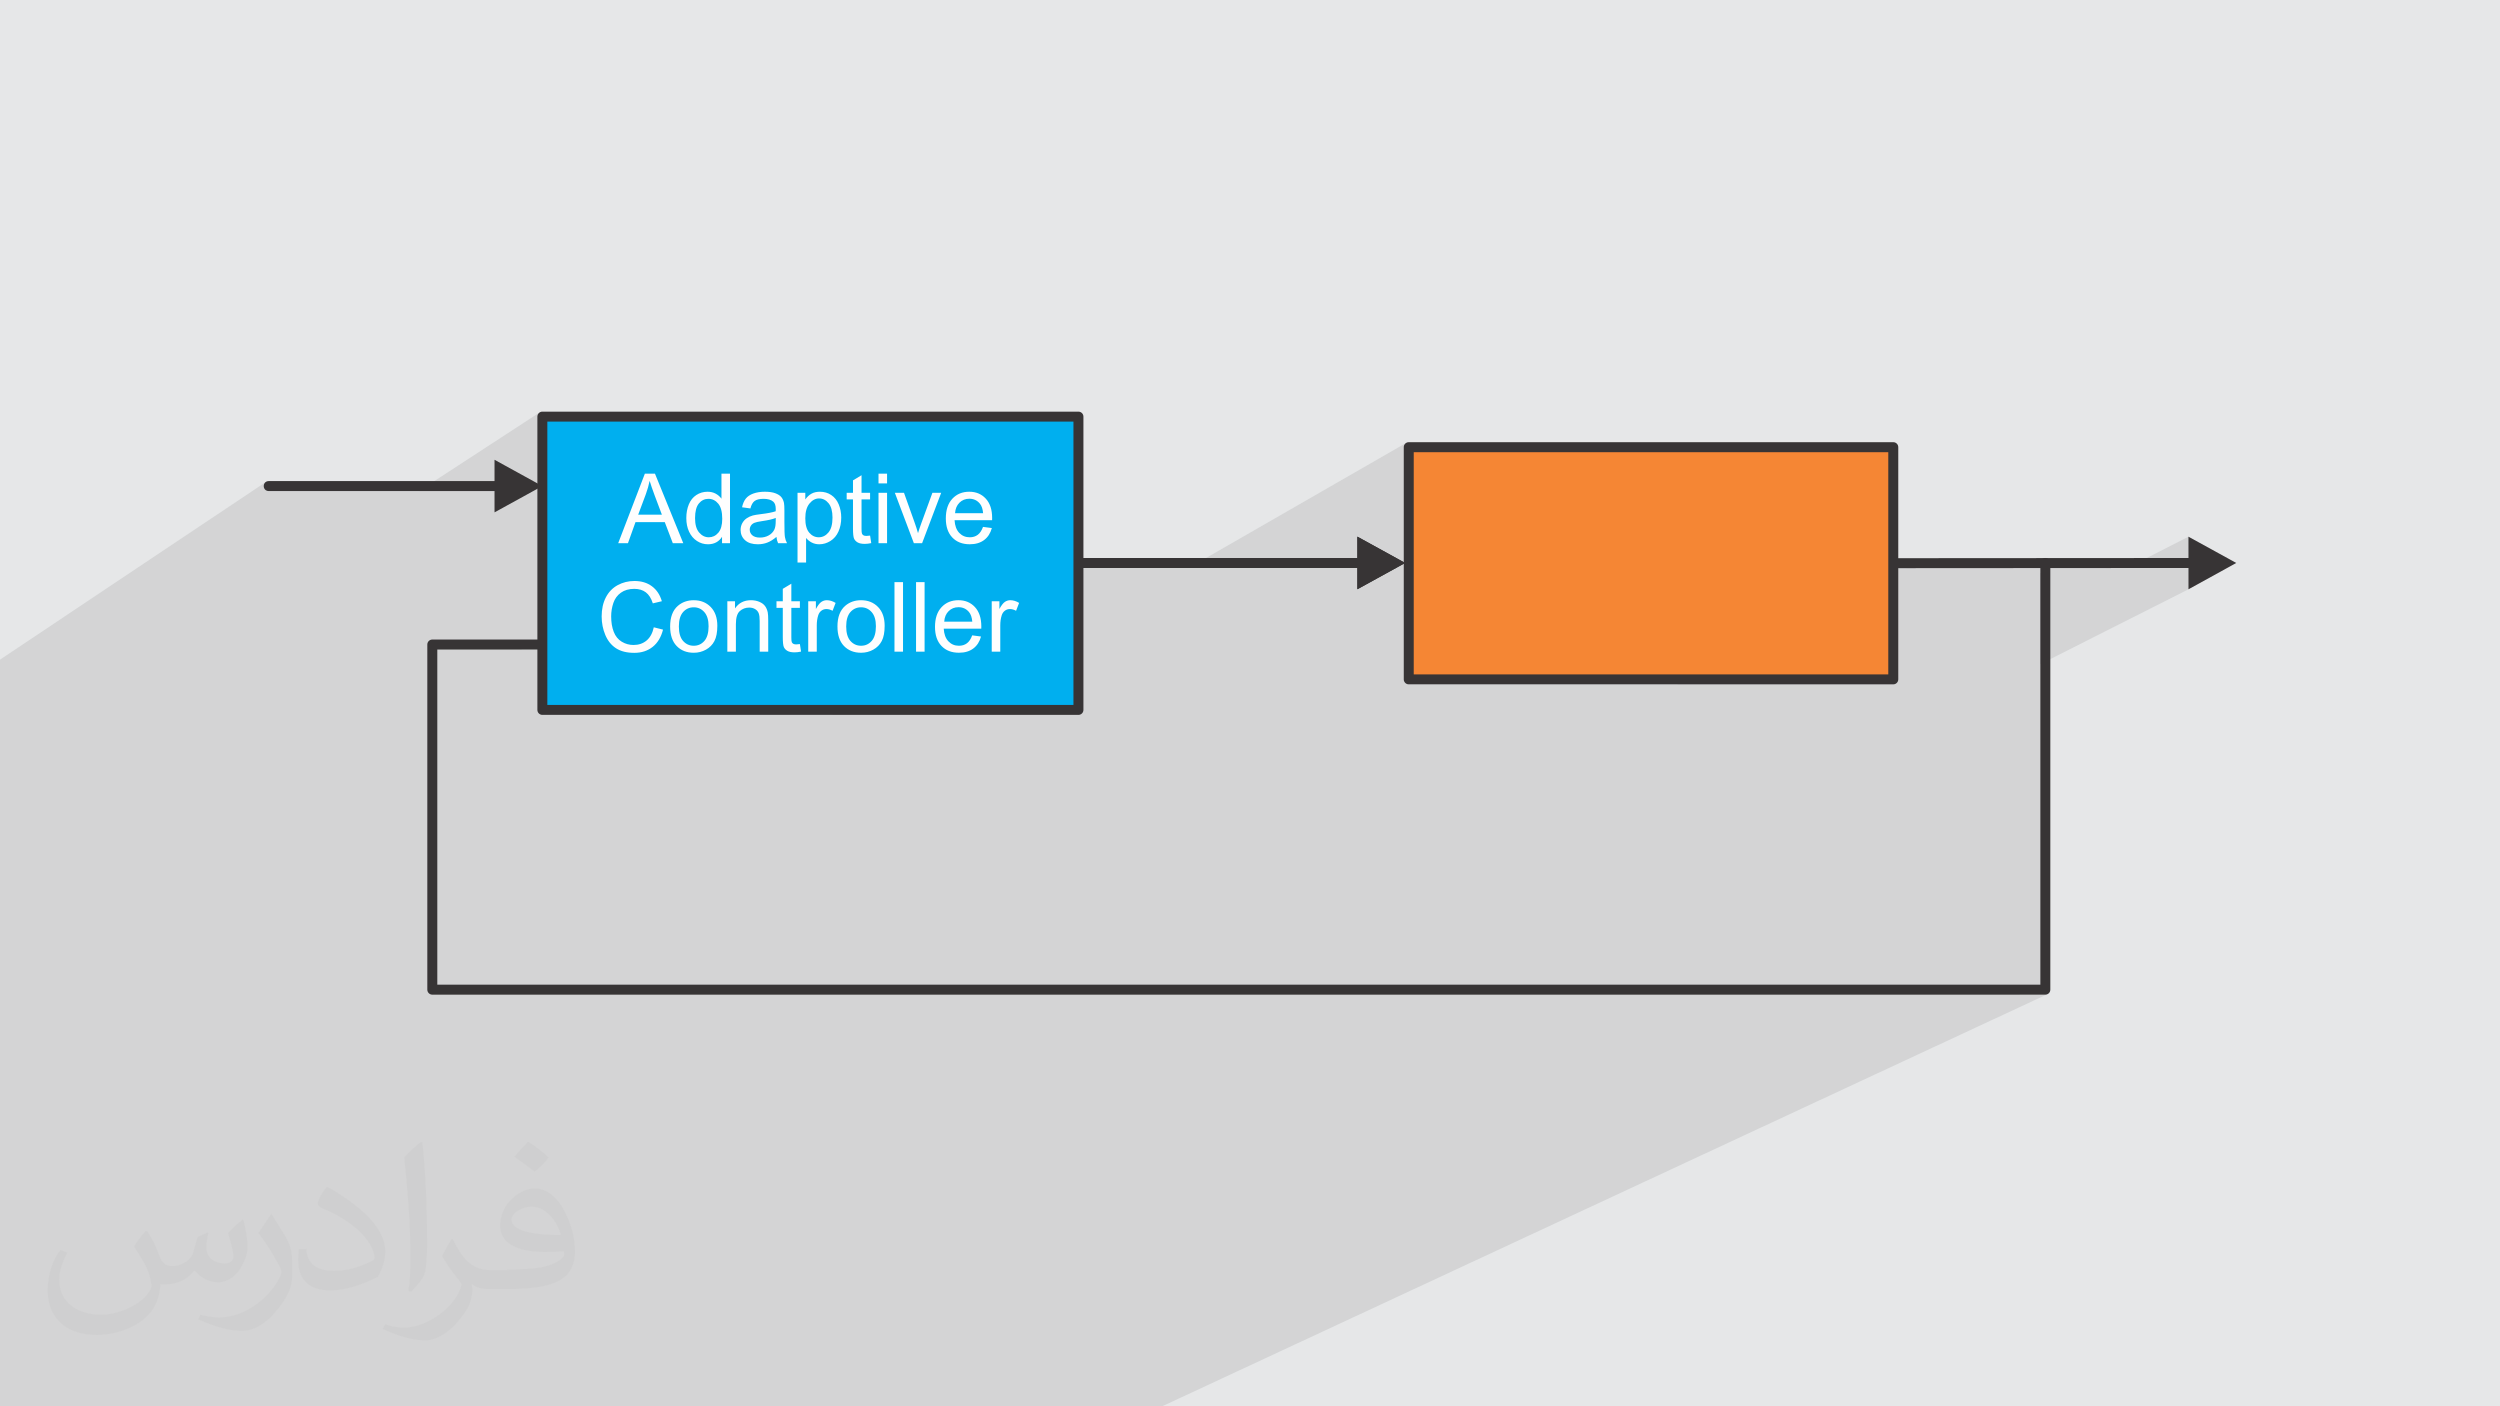
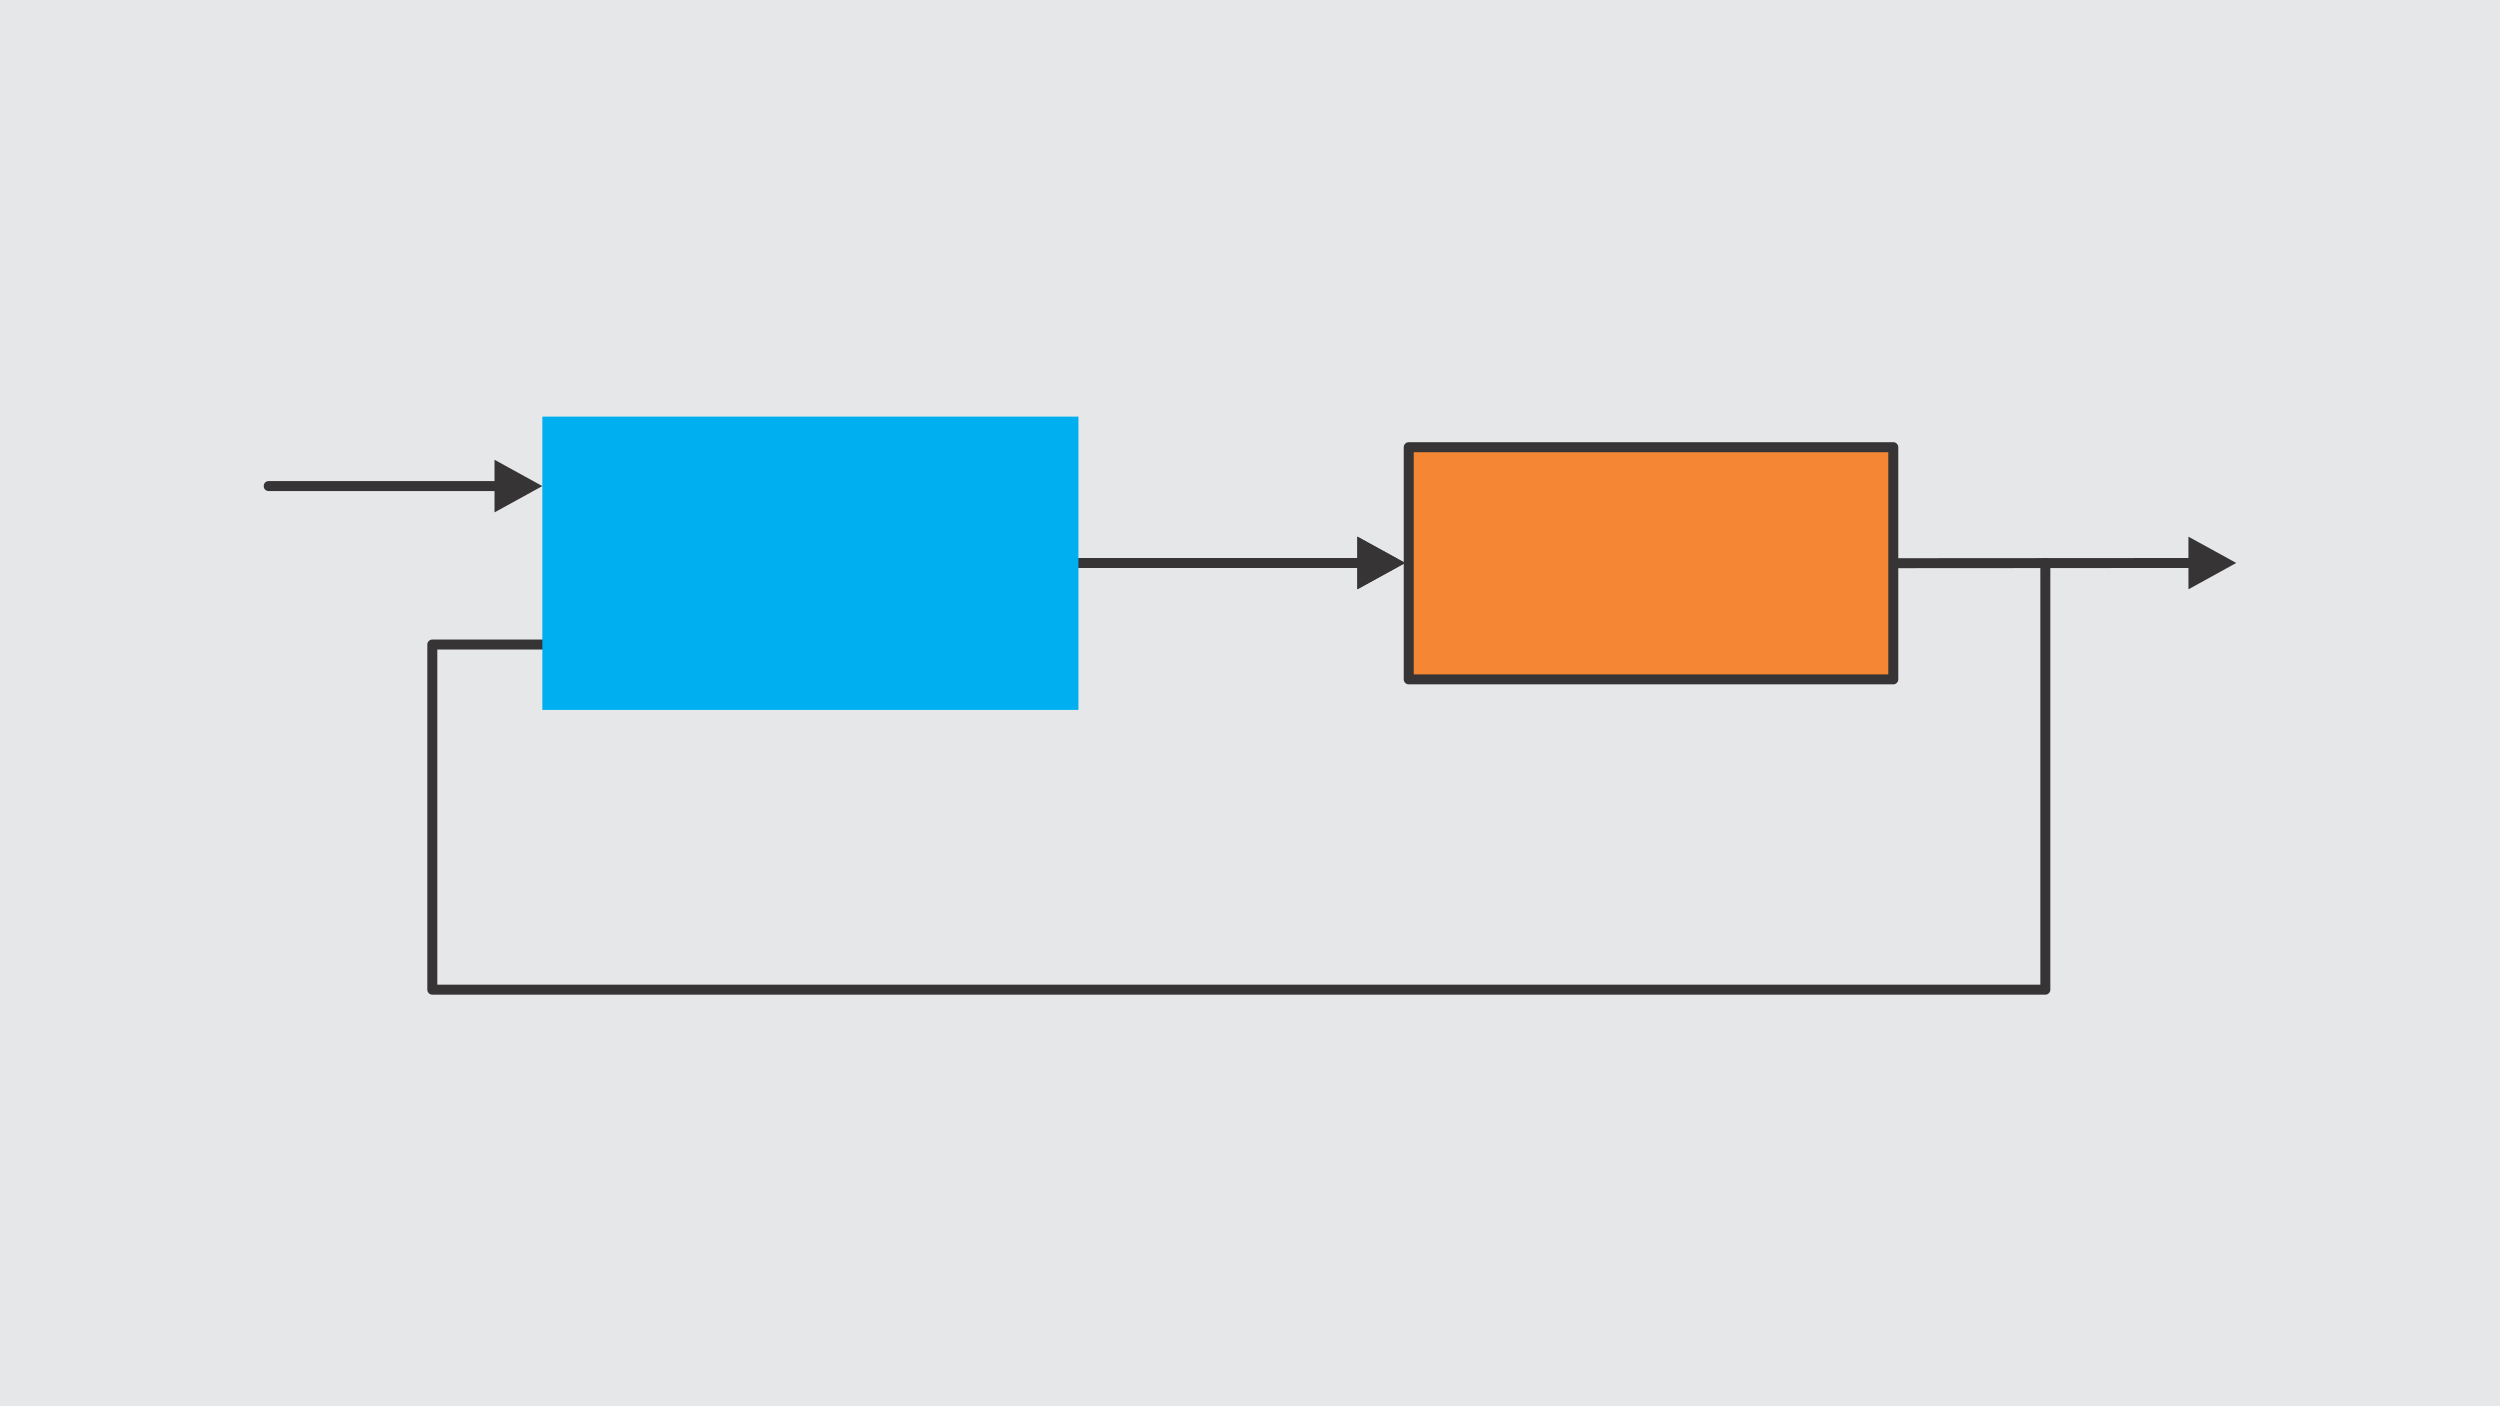
<svg xmlns="http://www.w3.org/2000/svg" xml:space="preserve" width="3.703in" height="2.083in" version="1.1" style="shape-rendering:geometricPrecision; text-rendering:geometricPrecision; image-rendering:optimizeQuality; fill-rule:evenodd; clip-rule:evenodd" viewBox="0 0 3703.33 2083.18">
  <defs>
    <style type="text/css">
   
    .fil6 {fill:#F58634}
    .fil4 {fill:#00AFEF}
    .fil0 {fill:#E6E7E8}
    .fil5 {fill:#FEFEFE;fill-rule:nonzero}
    .fil3 {fill:#373435;fill-rule:nonzero}
    .fil2 {fill:#373435;fill-opacity:0.031}
    .fil1 {fill:#373435;fill-opacity:0.102}
   
  </style>
  </defs>
  <g id="Layer_x0020_1">
    <polygon class="fil0" points="-0,0 3703.33,0 3703.33,2083.18 -0,2083.18 " />
-     <polygon class="fil1" points="772.52,2083.18 722.8,2083.18 716.39,2083.18 714.95,2083.18 631.12,2083.18 619.2,2083.18 449.65,2083.18 119.96,2083.18 102.58,2083.18 -0,2083.18 -0,1998.79 -0,1998.25 -0,1996.86 -0,1972.24 -0,1960.57 -0,1960.04 -0,1959.66 -0,1934.03 -0,1857.36 -0,1853.87 -0,1842.44 -0,1831.52 -0,1777.25 -0,1547.15 -0,1536.19 -0,1453.72 -0,1440.08 -0,1368.09 -0,1352.48 -0,1348.65 -0,1234.24 -0,1228.89 -0,1226.74 -0,1199.6 -0,1185.87 -0,1156.57 -0,1135.63 -0,1131.93 -0,992.72 -0,977.13 394.79,713.33 392.5,715.02 391.12,717.37 390.66,720.04 391.12,722.72 392.5,725.07 394.79,726.75 398,727.44 620.64,727.44 799.26,611.03 798.17,611.93 797.27,613.02 796.59,614.28 796.15,615.67 796,617.16 796,715.98 732.55,756.69 732.55,759.02 796,724.11 796,947.36 772.1,962.16 796,962.16 796,1051.6 796.15,1053.09 796.59,1054.48 797.27,1055.74 798.17,1056.83 799.26,1057.74 800.52,1058.42 801.91,1058.85 803.4,1059 1231.63,1059 1604.91,841.31 1760.89,841.31 2082.67,656.28 2081.58,657.19 2080.68,658.28 2080,659.54 2079.56,660.93 2079.41,662.41 2079.41,832.74 2010.7,871.2 2010.7,872.89 2079.41,835.09 2079.41,1006.35 2079.56,1007.84 2080,1009.23 2080.68,1010.48 2081.58,1011.58 2082.67,1012.48 2083.93,1013.16 2085.32,1013.59 2086.81,1013.74 2484.52,1013.74 2811.96,841.65 3022.42,841.51 3022.42,849.13 3037.21,841.5 3151,841.42 3241.79,794.99 3241.81,826.57 3212.72,841.38 3241.82,841.36 3241.85,872.94 3022.42,983.8 3022.42,1458.62 2990.75,1473.41 3029.82,1473.41 3031.31,1473.26 3032.7,1472.83 1721.57,2083.18 1720.11,2083.18 1685.16,2083.18 846.41,2083.18 795.96,2083.18 " />
-     <path class="fil2" d="M218.69 1824.5c7,11 12,21 16,32 3,7 5,19 21,19 5,0 11,-1 17,-5 7,-3 12,-9 14,-17l6 -21 15 -7 1 1c-2,8 -3,16 -3,21 0,18 15,24 27,24 7,0 13,-3 13,-10 0,-8 -4,-22 -8,-35 7,-7 14,-14 22,-20l1 1c4,15 6,30 6,40 0,10 -4,20 -8,27 -7,14 -20,25 -36,25 -12,0 -25,-6 -34,-17l-1 0c-9,11 -22,20 -43,20l-7 0c-1,14 -4,24 -9,33 -13,25 -50,42 -85.02,42 -49,0 -73.02,-28 -73.02,-66 0,-23 7,-45 19,-60l10 4c-7,14 -12,27 -12,40 0,35 29,52 62,52 30,0 68.01,-19 75.01,-42 -3,-25 -12,-36 -26,-59 4,-7 10,-15 17,-23l1 0 0 0 0 0 0 0 2 1 0.02 -0.01 -0.01 0.01 0 0 0.02 0zm564.05 -133.01c10,6 20,14 30,23 -6,8 -12,15 -21,21 -10,-8 -20,-15 -30,-22 7,-8 14,-15 20,-22l0 0 0 0 1 0 0 0 0 0zm5.01 96.02c-17,0 -30,11 -30,19 0,17 33,23 73.02,23 -5,-20 -22,-42 -43,-42l-0.01 0 -0.01 0 0 0zm-37 93.01c22,0 41,-1 55,-4 16,-4 30,-12 30,-18 0,-1 0,-3 -1,-5 -9,1 -19,1 -29,1 -29,0 -52,-7 -61,-23 -2,-4 -4,-10 -4,-15 0,-16 7,-32 19,-42 10,-9 21,-14 33,-14 20,0 37,17 48,43 6,14 11,30 11,51 0,14 -4,25 -12,34 -16,16 -45,21 -90.01,21l-20 0 0 0 -5 0c-11,0 -19,-2 -25,-7l-1 0c0,3 1,5 1,7 0,10 -3,23 -10,33 -20,30 -42,43 -60,43 -19,0 -42,-7 -63,-17l4 -7c7,3 16,5 29,5 34,0 78.01,-33 84.02,-64 -1,-3 -4,-6 -7,-10 -10,-12 -16,-22 -22,-32 5,-10 10,-18 14,-25l2 0c14,29 28,46 57,46l5 0 0 0 21 0 0 0 0 0 0 0 -3 -1 0 0 -0.01 0zm-146.01 31c3,-14 3,-29 3,-43l0 -21c0,-39 -5,-96.02 -9,-133.01 7,-8 17,-17 25,-23l2 1c5,47 7,101.01 7,151.02 0,13 -1,26 -2,35 -1,12 -8,21 -22,35l-3 -1 0 0 -1 -1 0 0 0 -0.01 0 0zm-151.02 -62.02c1,18 10,33 41,33 20,0 36,-5 55,-14 3,-1 5,-3 5,-5 0,-12 -9,-27 -24,-41 -14,-13 -34,-25 -52,-32 -6,-3 -8,-5 -8,-8 0,-5 7,-17 13,-24l2 0c20,11 43,27 60,44 15,16 25,33 25,51 0,13 -4,26 -11,38 -22,11 -47,20 -70.01,20 -29,0 -48,-13 -48,-45 0,-3 0,-9 1,-16l10 0 0 0 1 -1 0 0 0.01 0 -0.01 0.01 0.01 -0.01zm-52 -52l18 29c7,11 13,22 13,41l0 24c0,19 -12,39 -32,60 -15,14 -29,20 -42,20 -19,0 -40,-6 -65,-17l3 -7c8,2 17,4 28,4 36,0 72.02,-26 89.01,-58 2,-4 3,-7 3,-9 0,-4 -2,-8 -4,-11 -9,-17 -19,-33 -30,-47 6,-9 12,-18 18,-27l1 0 0 0 0 0 0 0 0 -2 0 0 -0.01 0 0 0.01 0 -0.01z" />
    <path class="fil3" d="M3022.42 833.92c0,-4.08 3.31,-7.39 7.39,-7.39 4.09,0 7.4,3.31 7.4,7.39l0 632.1c0,4.09 -3.31,7.4 -7.4,7.4l-2389.41 0c-4.09,0 -7.4,-3.31 -7.4,-7.4l0 -511.26c0,-4.08 3.31,-7.39 7.4,-7.39l162.99 0c4.08,0 7.4,3.31 7.4,7.39 0,4.09 -3.31,7.4 -7.4,7.4l-155.6 0 0 496.46 2374.62 0 0 -624.7z" />
    <path class="fil3" d="M732.55 681.07l70.85 38.97 -70.85 38.97 0 -31.57 -334.55 0c-9.78,-0.22 -9.78,-14.58 0,-14.8l334.55 0 0 -31.57z" />
    <path class="fil3" d="M2010.7 794.95l70.85 38.97 -70.85 38.97 0 -31.57 -454.9 0c-9.78,-0.21 -9.78,-14.58 0,-14.79l454.9 0 0 -31.58z" />
    <path class="fil3" d="M2010.7 794.95l70.85 38.97 -70.85 38.97 0 -31.57 -454.9 0c-9.78,-0.21 -9.78,-14.58 0,-14.79l454.9 0 0 -31.58z" />
    <path class="fil3" d="M3241.79 795l70.88 38.93 -70.83 39.02 -0.02 -31.58 -618.71 0.42c-9.79,-0.21 -9.78,-14.58 -0.01,-14.79l618.71 -0.42 -0.02 -31.57z" />
    <rect class="fil4" x="803.4" y="617.16" width="794.12" height="434.44" />
-     <path class="fil3" d="M803.4 609.77l794.12 0c4.08,0 7.39,3.31 7.39,7.39l0 434.45c0,4.08 -3.31,7.39 -7.39,7.39l-794.12 0c-4.08,0 -7.4,-3.31 -7.4,-7.39l0 -434.45c0,-4.08 3.31,-7.39 7.4,-7.39zm786.72 14.79l-779.33 0 0 419.65 779.33 0 0 -419.65z" />
-     <path class="fil5" d="M915.74 804.67l39.51 -102.99 14.98 0 41.93 102.99 -15.51 0 -11.91 -31.22 -43.37 0 -11.17 31.22 -14.46 0zm29.63 -42.29l35.1 0 -10.74 -28.55c-3.24,-8.68 -5.68,-15.85 -7.39,-21.51 -1.41,6.71 -3.31,13.31 -5.68,19.83l-11.29 30.23zm124.21 42.29l0 -9.47c-4.72,7.36 -11.67,11.05 -20.86,11.05 -5.94,0 -11.41,-1.63 -16.37,-4.91 -4.98,-3.26 -8.85,-7.84 -11.6,-13.69 -2.73,-5.87 -4.1,-12.61 -4.1,-20.23 0,-7.43 1.24,-14.17 3.72,-20.24 2.49,-6.04 6.21,-10.69 11.17,-13.91 4.94,-3.24 10.5,-4.84 16.61,-4.84 4.51,0 8.51,0.96 12.01,2.85 3.5,1.89 6.35,4.39 8.56,7.43l0 -37.04 12.66 0 0 102.99 -11.8 0zm-39.99 -37.23c0,9.54 2.02,16.66 6.07,21.39 4.03,4.72 8.8,7.07 14.29,7.07 5.54,0 10.24,-2.25 14.12,-6.76 3.86,-4.51 5.8,-11.39 5.8,-20.64 0,-10.17 -1.96,-17.65 -5.92,-22.42 -3.93,-4.77 -8.8,-7.14 -14.57,-7.14 -5.63,0 -10.33,2.28 -14.12,6.85 -3.76,4.58 -5.66,11.8 -5.66,21.65zm120.57 27.88c-4.7,4 -9.23,6.81 -13.57,8.46 -4.34,1.65 -8.99,2.47 -13.98,2.47 -8.2,0 -14.5,-1.99 -18.92,-5.99 -4.41,-3.98 -6.62,-9.09 -6.62,-15.3 0,-3.64 0.84,-6.98 2.5,-10 1.68,-3.02 3.86,-5.42 6.54,-7.24 2.71,-1.82 5.73,-3.21 9.11,-4.15 2.49,-0.65 6.26,-1.27 11.27,-1.89 10.21,-1.2 17.76,-2.66 22.58,-4.34 0.05,-1.72 0.07,-2.83 0.07,-3.28 0,-5.13 -1.2,-8.75 -3.6,-10.86 -3.24,-2.85 -8.06,-4.27 -14.43,-4.27 -5.97,0 -10.38,1.06 -13.21,3.14 -2.85,2.09 -4.94,5.78 -6.3,11.1l-12.37 -1.73c1.13,-5.3 2.97,-9.59 5.56,-12.85 2.59,-3.26 6.33,-5.75 11.22,-7.53 4.87,-1.75 10.55,-2.64 16.97,-2.64 6.38,0 11.58,0.74 15.59,2.26 3.98,1.51 6.93,3.38 8.8,5.66 1.87,2.28 3.19,5.15 3.96,8.63 0.41,2.16 0.63,6.04 0.63,11.63l0 16.78c0,11.72 0.26,19.13 0.79,22.27 0.5,3.14 1.56,6.14 3.09,9.02l-13.23 0c-1.27,-2.66 -2.09,-5.78 -2.45,-9.35zm-1 -28.05c-4.6,1.87 -11.51,3.45 -20.72,4.75 -5.22,0.74 -8.92,1.58 -11.07,2.52 -2.16,0.94 -3.81,2.3 -4.99,4.08 -1.17,1.8 -1.77,3.79 -1.77,5.99 0,3.33 1.27,6.14 3.83,8.37 2.57,2.23 6.31,3.36 11.22,3.36 4.87,0 9.2,-1.06 13.02,-3.19 3.79,-2.11 6.59,-5.01 8.37,-8.68 1.37,-2.85 2.04,-7.05 2.04,-12.59l0.07 -4.61zm32.24 66.03l0 -103.28 11.51 0 0 9.81c2.71,-3.79 5.78,-6.64 9.21,-8.54 3.4,-1.89 7.55,-2.85 12.42,-2.85 6.38,0 11.99,1.63 16.85,4.92 4.87,3.26 8.54,7.89 11.03,13.83 2.47,5.97 3.72,12.49 3.72,19.61 0,7.6 -1.37,14.46 -4.1,20.57 -2.73,6.09 -6.71,10.77 -11.94,14.03 -5.2,3.24 -10.69,4.87 -16.44,4.87 -4.22,0 -8.01,-0.89 -11.34,-2.66 -3.35,-1.78 -6.09,-4 -8.24,-6.71l0 36.42 -12.66 0zm11.51 -65.5c0,9.57 1.94,16.64 5.8,21.22 3.89,4.58 8.58,6.88 14.1,6.88 5.61,0 10.41,-2.37 14.38,-7.12 4,-4.75 6,-12.08 6,-22.04 0,-9.49 -1.94,-16.59 -5.85,-21.31 -3.91,-4.72 -8.56,-7.07 -13.98,-7.07 -5.37,0 -10.12,2.52 -14.24,7.53 -4.15,5.03 -6.21,12.32 -6.21,21.91zm95.97 25.58l1.72 11.17c-3.55,0.74 -6.74,1.13 -9.52,1.13 -4.58,0 -8.13,-0.72 -10.67,-2.18 -2.52,-1.46 -4.29,-3.36 -5.32,-5.73 -1.03,-2.37 -1.54,-7.36 -1.54,-14.96l0 -43.01 -9.35 0 0 -9.78 9.35 0 0 -18.46 12.66 -7.6 0 26.06 12.66 0 0 9.78 -12.66 0 0 43.73c0,3.62 0.22,5.94 0.67,6.98 0.43,1.03 1.15,1.85 2.16,2.47 1.01,0.6 2.44,0.91 4.31,0.91 1.39,0 3.24,-0.17 5.52,-0.5zm12.49 -77.32l0 -14.38 12.66 0 0 14.38 -12.66 0zm0 88.61l0 -74.66 12.66 0 0 74.66 -12.66 0zm52.36 0l-28.17 -74.66 13.55 0 15.97 44.71c1.72,4.82 3.33,9.83 4.8,15.03 1.13,-3.93 2.69,-8.65 4.72,-14.19l16.59 -45.55 13 0 -28.27 74.66 -12.18 0zm102.44 -24.17l13.09 1.72c-2.04,7.6 -5.85,13.52 -11.41,17.72 -5.56,4.2 -12.66,6.31 -21.31,6.31 -10.88,0 -19.52,-3.36 -25.89,-10.07 -6.38,-6.69 -9.57,-16.11 -9.57,-28.22 0,-12.52 3.21,-22.25 9.66,-29.15 6.45,-6.93 14.81,-10.38 25.1,-10.38 9.95,0 18.07,3.38 24.38,10.17 6.3,6.79 9.47,16.33 9.47,28.63 0,0.74 -0.02,1.87 -0.07,3.36l-55.6 0c0.48,8.17 2.78,14.46 6.95,18.8 4.15,4.34 9.35,6.52 15.56,6.52 4.63,0 8.58,-1.22 11.84,-3.67 3.29,-2.45 5.87,-6.35 7.8,-11.72zm-41.43 -20.28l41.57 0c-0.55,-6.28 -2.16,-10.98 -4.77,-14.12 -4,-4.87 -9.23,-7.31 -15.63,-7.31 -5.8,0 -10.67,1.94 -14.63,5.83 -3.93,3.88 -6.11,9.09 -6.54,15.61zm-446.24 169.02l13.67 3.45c-2.85,11.2 -7.98,19.71 -15.39,25.58 -7.41,5.87 -16.47,8.82 -27.19,8.82 -11.07,0 -20.09,-2.25 -27.04,-6.78 -6.95,-4.51 -12.22,-11.05 -15.85,-19.61 -3.62,-8.58 -5.44,-17.76 -5.44,-27.59 0,-10.72 2.04,-20.07 6.14,-28.05 4.1,-7.98 9.93,-14.05 17.48,-18.2 7.55,-4.15 15.87,-6.21 24.93,-6.21 10.31,0 18.96,2.61 25.96,7.86 7.02,5.25 11.91,12.61 14.67,22.11l-13.38 3.17c-2.37,-7.48 -5.85,-12.95 -10.38,-16.35 -4.53,-3.43 -10.24,-5.13 -17.12,-5.13 -7.89,0 -14.5,1.89 -19.8,5.68 -5.3,3.79 -9.04,8.89 -11.17,15.27 -2.16,6.4 -3.24,12.99 -3.24,19.78 0,8.75 1.27,16.4 3.81,22.92 2.54,6.55 6.5,11.41 11.87,14.65 5.37,3.24 11.17,4.84 17.43,4.84 7.63,0 14.05,-2.2 19.32,-6.59 5.28,-4.41 8.85,-10.93 10.72,-19.61zm24.19 -1.2c0,-13.79 3.83,-24 11.53,-30.64 6.4,-5.51 14.24,-8.27 23.47,-8.27 10.24,0 18.63,3.36 25.15,10.07 6.5,6.69 9.76,15.97 9.76,27.79 0,9.59 -1.44,17.12 -4.31,22.61 -2.88,5.49 -7.07,9.76 -12.59,12.8 -5.49,3.04 -11.51,4.56 -18.01,4.56 -10.45,0 -18.89,-3.33 -25.34,-10.02 -6.45,-6.69 -9.66,-16.32 -9.66,-28.89zm12.94 0.02c0,9.54 2.09,16.69 6.26,21.41 4.2,4.74 9.45,7.12 15.8,7.12 6.28,0 11.51,-2.37 15.7,-7.14 4.17,-4.77 6.26,-12.04 6.26,-21.8 0,-9.2 -2.11,-16.18 -6.3,-20.91 -4.2,-4.75 -9.42,-7.12 -15.66,-7.12 -6.35,0 -11.6,2.35 -15.8,7.07 -4.17,4.72 -6.26,11.84 -6.26,21.36zm71.8 37.3l0 -74.66 11.37 0 0 10.6c5.46,-8.13 13.38,-12.18 23.71,-12.18 4.51,0 8.63,0.81 12.4,2.42 3.76,1.61 6.59,3.74 8.46,6.35 1.87,2.61 3.19,5.73 3.93,9.33 0.46,2.35 0.7,6.45 0.7,12.3l0 45.84 -12.66 0 0 -45.36c0,-5.16 -0.48,-9.02 -1.46,-11.56 -0.98,-2.54 -2.73,-4.58 -5.23,-6.11 -2.49,-1.51 -5.44,-2.28 -8.8,-2.28 -5.37,0 -10,1.7 -13.9,5.13 -3.91,3.41 -5.85,9.9 -5.85,19.44l0 40.73 -12.66 0zm107.48 -11.29l1.72 11.17c-3.55,0.74 -6.74,1.13 -9.52,1.13 -4.58,0 -8.13,-0.72 -10.67,-2.18 -2.52,-1.46 -4.29,-3.36 -5.32,-5.73 -1.03,-2.37 -1.54,-7.36 -1.54,-14.96l0 -43.01 -9.35 0 0 -9.78 9.35 0 0 -18.46 12.66 -7.6 0 26.06 12.66 0 0 9.78 -12.66 0 0 43.73c0,3.62 0.22,5.94 0.67,6.98 0.43,1.03 1.15,1.85 2.16,2.47 1.01,0.6 2.44,0.91 4.31,0.91 1.39,0 3.24,-0.17 5.52,-0.5zm12.35 11.29l0 -74.66 11.36 0 0 11.44c2.9,-5.3 5.59,-8.8 8.06,-10.48 2.47,-1.7 5.18,-2.54 8.13,-2.54 4.27,0 8.61,1.34 13.02,4l-4.5 11.68c-3.07,-1.73 -6.14,-2.59 -9.21,-2.59 -2.76,0 -5.22,0.84 -7.41,2.5 -2.18,1.65 -3.74,3.95 -4.67,6.9 -1.41,4.48 -2.11,9.4 -2.11,14.74l0 39.01 -12.66 0zm43.3 -37.33c0,-13.79 3.83,-24 11.53,-30.64 6.4,-5.51 14.24,-8.27 23.47,-8.27 10.24,0 18.63,3.36 25.15,10.07 6.5,6.69 9.76,15.97 9.76,27.79 0,9.59 -1.44,17.12 -4.31,22.61 -2.88,5.49 -7.07,9.76 -12.59,12.8 -5.49,3.04 -11.51,4.56 -18.01,4.56 -10.45,0 -18.89,-3.33 -25.34,-10.02 -6.45,-6.69 -9.66,-16.32 -9.66,-28.89zm12.94 0.02c0,9.54 2.09,16.69 6.26,21.41 4.2,4.74 9.45,7.12 15.8,7.12 6.28,0 11.51,-2.37 15.7,-7.14 4.17,-4.77 6.26,-12.04 6.26,-21.8 0,-9.2 -2.11,-16.18 -6.3,-20.91 -4.2,-4.75 -9.42,-7.12 -15.66,-7.12 -6.35,0 -11.6,2.35 -15.8,7.07 -4.17,4.72 -6.26,11.84 -6.26,21.36zm71.52 37.3l0 -102.99 12.66 0 0 102.99 -12.66 0zm31.96 0l0 -102.99 12.66 0 0 102.99 -12.66 0zm83.17 -24.17l13.09 1.72c-2.04,7.6 -5.85,13.52 -11.41,17.72 -5.56,4.2 -12.66,6.31 -21.31,6.31 -10.88,0 -19.52,-3.36 -25.89,-10.07 -6.38,-6.69 -9.57,-16.11 -9.57,-28.22 0,-12.52 3.21,-22.25 9.66,-29.15 6.45,-6.93 14.81,-10.38 25.1,-10.38 9.95,0 18.07,3.38 24.38,10.17 6.3,6.79 9.47,16.33 9.47,28.63 0,0.74 -0.02,1.87 -0.07,3.36l-55.6 0c0.48,8.17 2.78,14.46 6.95,18.8 4.15,4.34 9.35,6.52 15.56,6.52 4.63,0 8.58,-1.22 11.84,-3.67 3.29,-2.45 5.87,-6.35 7.8,-11.72zm-41.43 -20.28l41.57 0c-0.55,-6.28 -2.16,-10.98 -4.77,-14.12 -4,-4.87 -9.23,-7.31 -15.63,-7.31 -5.8,0 -10.67,1.94 -14.63,5.83 -3.93,3.88 -6.11,9.09 -6.54,15.61zm70.37 44.45l0 -74.66 11.36 0 0 11.44c2.9,-5.3 5.59,-8.8 8.06,-10.48 2.47,-1.7 5.18,-2.54 8.13,-2.54 4.27,0 8.61,1.34 13.02,4l-4.5 11.68c-3.07,-1.73 -6.14,-2.59 -9.21,-2.59 -2.76,0 -5.22,0.84 -7.41,2.5 -2.18,1.65 -3.74,3.95 -4.67,6.9 -1.41,4.48 -2.11,9.4 -2.11,14.74l0 39.01 -12.66 0z" />
    <rect class="fil6" x="2086.8" y="662.42" width="717.76" height="343.94" />
    <path class="fil3" d="M2086.81 655.02l717.76 0c4.08,0 7.4,3.31 7.4,7.4l0 343.94c0,4.08 -3.31,7.4 -7.4,7.4l-717.76 0c-4.08,0 -7.4,-3.31 -7.4,-7.4l0 -343.94c0,-4.09 3.31,-7.4 7.4,-7.4zm710.36 14.79l-702.96 0 0 329.15 702.96 0 0 -329.15z" />
  </g>
</svg>